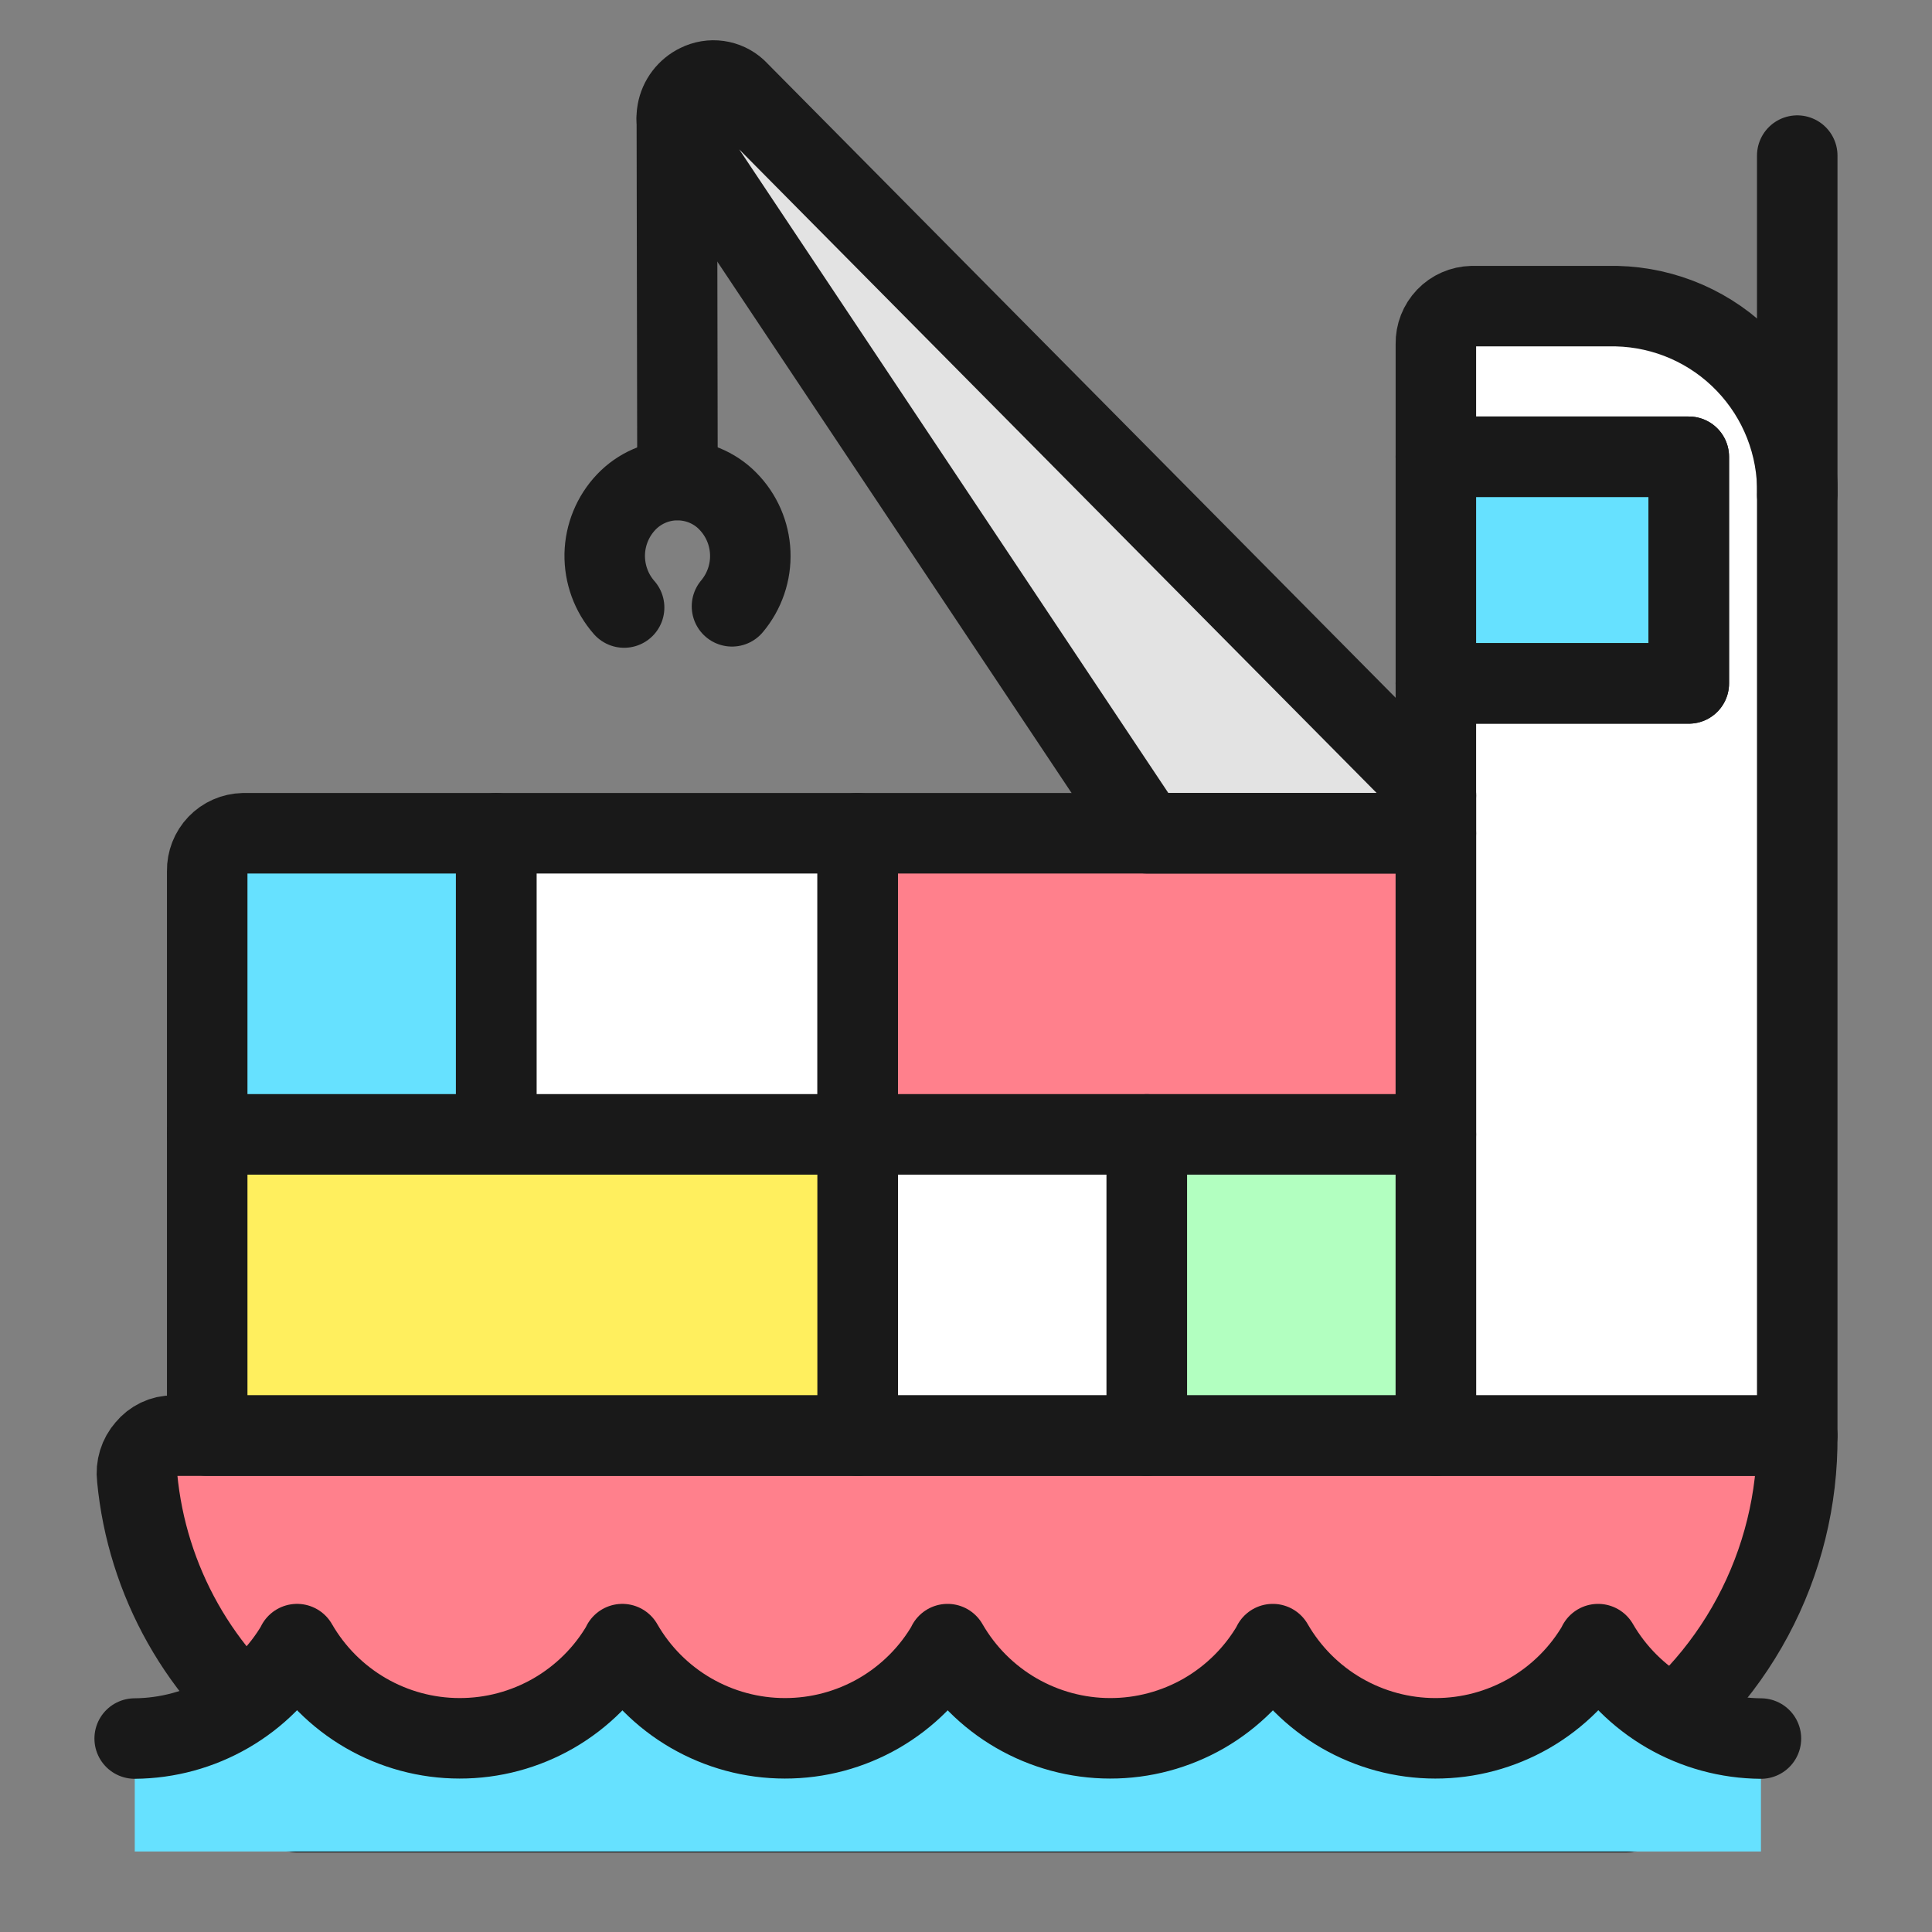
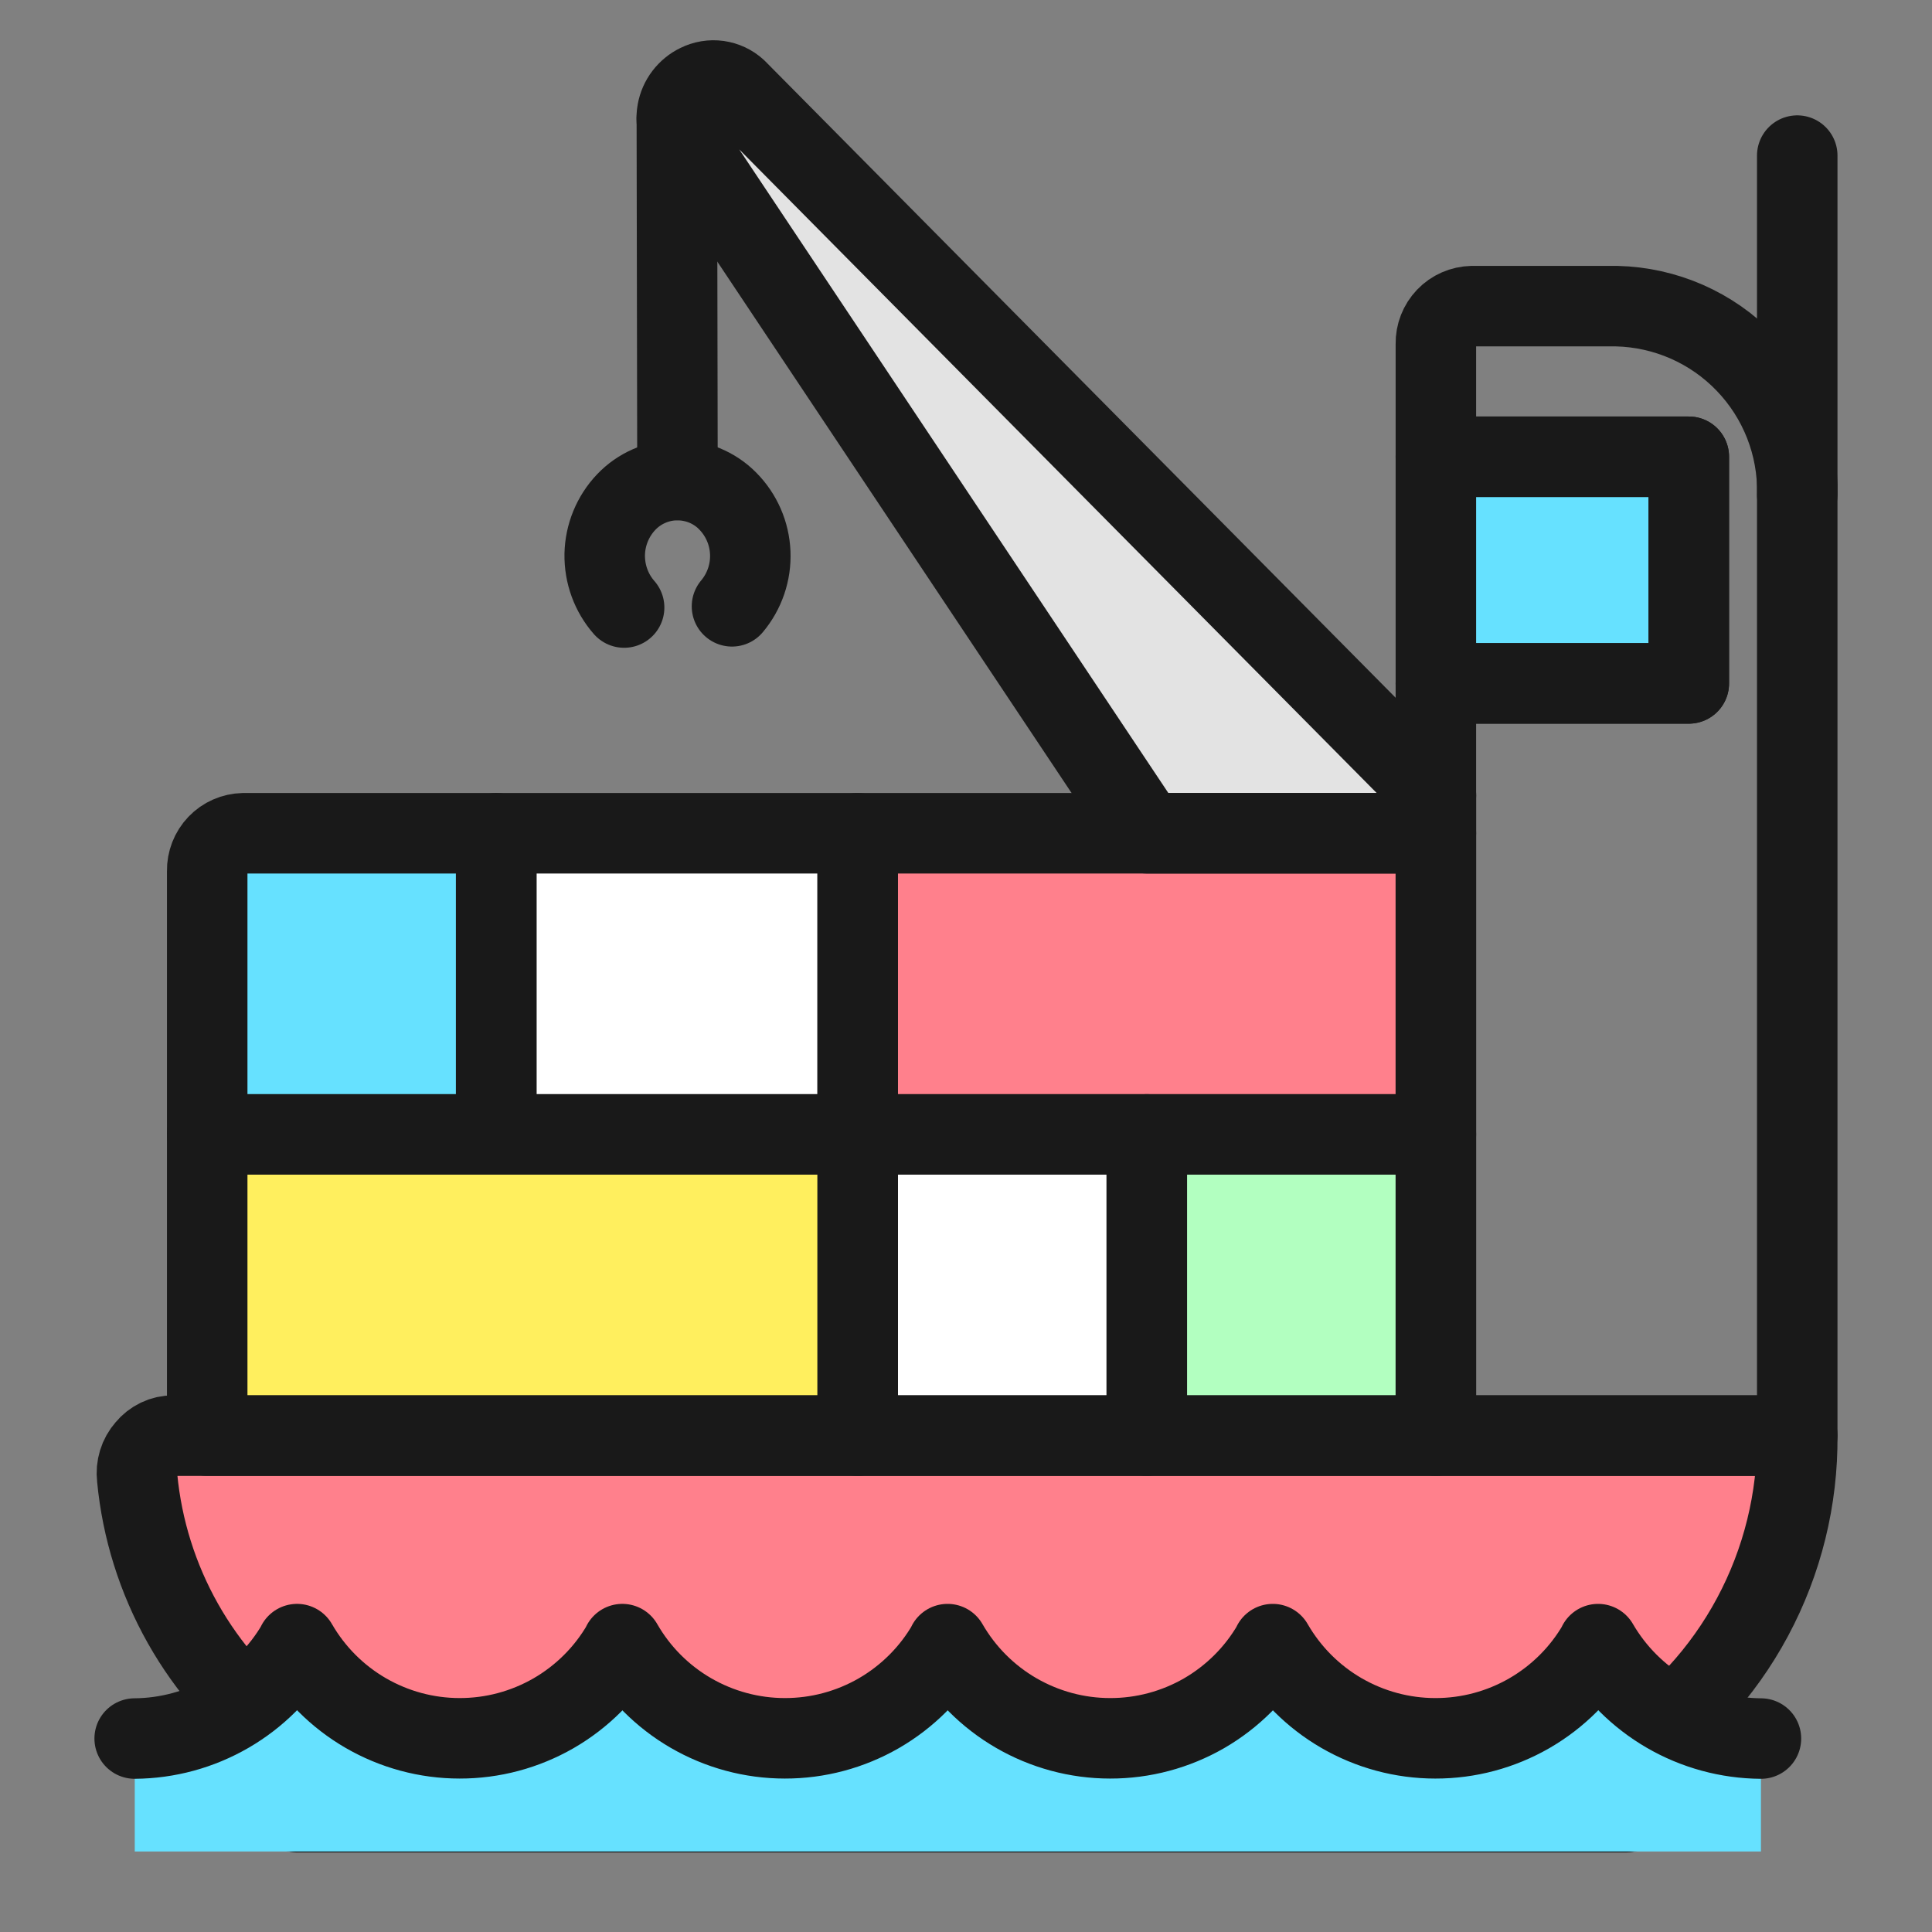
<svg xmlns="http://www.w3.org/2000/svg" fill="none" viewBox="0 0 24 24" id="Shipment-Cargo-Boat--Streamline-Ultimate">
  <rect x="0" y="0" width="24" height="24" fill="#808080" stroke="none" />
  <desc>Shipment Cargo Boat Streamline Icon: https://streamlinehq.com</desc>
  <path fill="#ff808c" d="M3.528 21.589c-0.514 -0.381 -0.942 -0.865 -1.256 -1.422 -0.314 -0.557 -0.508 -1.174 -0.568 -1.81 -0.008 -0.065 -0.002 -0.132 0.017 -0.194 0.019 -0.063 0.052 -0.121 0.095 -0.17 0.041 -0.05 0.092 -0.09 0.15 -0.118 0.058 -0.028 0.122 -0.042 0.186 -0.041H22.326c0.007 0.786 -0.184 1.561 -0.555 2.253 -0.371 0.693 -0.911 1.28 -1.57 1.709v0.716H3.695l-0.167 -0.922Z" stroke-width="1" />
  <path fill="#fff" d="M14.246 14.092h-3.591v3.741h3.591v-3.741Z" stroke-width="1" />
  <path fill="#B2FFC0" d="M17.837 14.092h-3.591v3.741h3.591v-3.741Z" stroke-width="1" />
-   <path fill="#fff" d="M22.326 6.142V17.833H17.837V8.49h3.142V5.674H17.837v-1.403c-0.002 -0.122 0.044 -0.239 0.128 -0.327 0.084 -0.088 0.2 -0.138 0.321 -0.141h1.796c0.607 0.014 1.184 0.267 1.605 0.706 0.421 0.438 0.651 1.025 0.64 1.633Z" stroke-width="1" />
  <path fill="#66e1ff" d="M20.979 5.674h-3.142v2.815h3.142V5.674Z" stroke-width="1" />
  <path fill="#ffef5e" d="M10.654 14.092H2.574v3.741h8.081v-3.741Z" stroke-width="1" />
  <path fill="#66e1ff" d="M6.163 10.351v3.741H2.574v-3.273c-0.002 -0.121 0.044 -0.239 0.128 -0.327 0.084 -0.088 0.2 -0.138 0.321 -0.141h3.141Z" stroke-width="1" />
  <path fill="#fff" d="M10.655 10.351H6.166v3.741h4.489v-3.741Z" stroke-width="1" />
  <path fill="#ff808c" d="M17.837 10.351h-7.183v3.741h7.183v-3.741Z" stroke-width="1" />
  <path fill="#e3e3e3" d="M17.837 9.883v0.468h-3.591L8.54 1.793c-0.052 -0.053 -0.09 -0.118 -0.112 -0.189 -0.022 -0.071 -0.027 -0.146 -0.014 -0.219 0.013 -0.073 0.043 -0.142 0.088 -0.201 0.045 -0.059 0.103 -0.107 0.17 -0.139 0.077 -0.038 0.164 -0.053 0.249 -0.041 0.085 0.012 0.165 0.049 0.228 0.107l8.689 8.773Z" stroke-width="1" />
-   <path stroke="#191919" stroke-linecap="round" stroke-linejoin="round" d="M3.528 21.589c-0.514 -0.381 -0.942 -0.865 -1.256 -1.422 -0.314 -0.557 -0.508 -1.174 -0.568 -1.81 -0.008 -0.065 -0.002 -0.132 0.017 -0.194 0.019 -0.063 0.052 -0.121 0.095 -0.17 0.041 -0.05 0.092 -0.09 0.15 -0.118 0.058 -0.028 0.122 -0.042 0.186 -0.041H22.326c0.007 0.786 -0.184 1.561 -0.555 2.253 -0.371 0.693 -0.911 1.28 -1.57 1.709v0.716H3.695l-0.167 -0.922Z" stroke-width="1" />
+   <path stroke="#191919" stroke-linecap="round" stroke-linejoin="round" d="M3.528 21.589c-0.514 -0.381 -0.942 -0.865 -1.256 -1.422 -0.314 -0.557 -0.508 -1.174 -0.568 -1.81 -0.008 -0.065 -0.002 -0.132 0.017 -0.194 0.019 -0.063 0.052 -0.121 0.095 -0.17 0.041 -0.05 0.092 -0.09 0.15 -0.118 0.058 -0.028 0.122 -0.042 0.186 -0.041H22.326c0.007 0.786 -0.184 1.561 -0.555 2.253 -0.371 0.693 -0.911 1.28 -1.57 1.709v0.716H3.695l-0.167 -0.922" stroke-width="1" />
  <path stroke="#191919" stroke-linecap="round" stroke-linejoin="round" d="M14.246 14.092h-3.591v3.741h3.591v-3.741Z" stroke-width="1" />
  <path stroke="#191919" stroke-linecap="round" stroke-linejoin="round" d="M17.837 14.092h-3.591v3.741h3.591v-3.741Z" stroke-width="1" />
  <path stroke="#191919" stroke-linecap="round" stroke-linejoin="round" d="M22.326 6.142V17.833H17.837V8.49h3.142V5.674H17.837v-1.403c-0.002 -0.122 0.044 -0.239 0.128 -0.327 0.084 -0.088 0.2 -0.138 0.321 -0.141h1.796c0.607 0.014 1.184 0.267 1.605 0.706 0.421 0.438 0.651 1.025 0.64 1.633Z" stroke-width="1" />
  <path stroke="#191919" stroke-linecap="round" stroke-linejoin="round" d="M20.979 5.674h-3.142v2.815h3.142V5.674Z" stroke-width="1" />
  <path stroke="#191919" stroke-linecap="round" stroke-linejoin="round" d="M22.326 6.142V1.933" stroke-width="1" />
  <path stroke="#191919" stroke-linecap="round" stroke-linejoin="round" d="m8.408 1.468 0.008 4.494" stroke-width="1" />
  <path stroke="#191919" stroke-linecap="round" stroke-linejoin="round" d="M7.753 7.547c-0.16 -0.182 -0.245 -0.418 -0.241 -0.66 0.005 -0.242 0.1 -0.474 0.267 -0.65 0.081 -0.085 0.178 -0.153 0.286 -0.2 0.108 -0.047 0.224 -0.072 0.341 -0.073 0.117 -0.001 0.234 0.021 0.343 0.065 0.109 0.045 0.208 0.11 0.29 0.194 0.171 0.172 0.271 0.402 0.281 0.644 0.01 0.242 -0.071 0.479 -0.227 0.665" stroke-width="1" />
  <path stroke="#191919" stroke-linecap="round" stroke-linejoin="round" d="M10.654 14.092H2.574v3.741h8.081v-3.741Z" stroke-width="1" />
  <path stroke="#191919" stroke-linecap="round" stroke-linejoin="round" d="M6.163 10.351v3.741H2.574v-3.273c-0.002 -0.121 0.044 -0.239 0.128 -0.327 0.084 -0.088 0.2 -0.138 0.321 -0.141h3.141Z" stroke-width="1" />
  <path stroke="#191919" stroke-linecap="round" stroke-linejoin="round" d="M10.655 10.351H6.166v3.741h4.489v-3.741Z" stroke-width="1" />
  <path stroke="#191919" stroke-linecap="round" stroke-linejoin="round" d="M17.837 10.351h-7.183v3.741h7.183v-3.741Z" stroke-width="1" />
  <path stroke="#191919" stroke-linecap="round" stroke-linejoin="round" d="M17.837 9.883v0.468h-3.591L8.54 1.793c-0.052 -0.053 -0.09 -0.118 -0.112 -0.189 -0.022 -0.071 -0.027 -0.146 -0.014 -0.219 0.013 -0.073 0.043 -0.142 0.088 -0.201 0.045 -0.059 0.103 -0.107 0.17 -0.139 0.077 -0.038 0.164 -0.053 0.249 -0.041 0.085 0.012 0.165 0.049 0.228 0.107l8.689 8.773Z" stroke-width="1" />
  <path stroke="#191919" stroke-linecap="round" stroke-linejoin="round" d="M3.696 21.345v-0.009" stroke-width="1" />
  <path stroke="#191919" stroke-linecap="round" stroke-linejoin="round" d="M7.736 21.345v-0.009" stroke-width="1" />
  <path stroke="#191919" stroke-linecap="round" stroke-linejoin="round" d="m11.774 21.345 -0.007 -0.003 -0.003 -0.007" stroke-width="1" />
  <path stroke="#191919" stroke-linecap="round" stroke-linejoin="round" d="M15.807 21.345v-0.009" stroke-width="1" />
  <path fill="#66e1ff" d="M21.875 21.597V23H1.674v-1.403c0.409 -0.003 0.811 -0.112 1.165 -0.317 0.354 -0.205 0.649 -0.499 0.855 -0.852 0.206 0.353 0.501 0.646 0.855 0.85 0.354 0.204 0.756 0.311 1.165 0.311 0.409 0 0.811 -0.107 1.165 -0.311 0.354 -0.204 0.649 -0.497 0.855 -0.85 0.206 0.353 0.501 0.646 0.855 0.85 0.354 0.204 0.756 0.311 1.165 0.311 0.409 0 0.81 -0.107 1.165 -0.311 0.354 -0.204 0.649 -0.497 0.855 -0.85 0.205 0.353 0.499 0.645 0.853 0.849 0.354 0.203 0.754 0.31 1.163 0.31 0.408 0 0.809 -0.107 1.163 -0.31 0.354 -0.203 0.648 -0.496 0.853 -0.849 0.206 0.353 0.501 0.646 0.855 0.85 0.354 0.204 0.756 0.311 1.165 0.311 0.409 0 0.811 -0.107 1.165 -0.311 0.354 -0.204 0.649 -0.497 0.855 -0.85l0.009 -0.009c0.205 0.355 0.499 0.651 0.854 0.857 0.354 0.207 0.756 0.317 1.167 0.321Z" stroke-width="1" />
  <path stroke="#191919" stroke-linecap="round" stroke-linejoin="round" d="M21.875 21.597c-0.41 -0.003 -0.812 -0.112 -1.167 -0.318 -0.355 -0.206 -0.65 -0.5 -0.856 -0.855v0.005c-0.205 0.355 -0.5 0.649 -0.855 0.854 -0.355 0.204 -0.757 0.312 -1.167 0.311 -0.41 -0 -0.812 -0.109 -1.166 -0.314 -0.354 -0.205 -0.648 -0.5 -0.853 -0.856v0.005c-0.205 0.355 -0.5 0.649 -0.854 0.854 -0.355 0.204 -0.757 0.312 -1.167 0.311 -0.41 -0 -0.812 -0.109 -1.166 -0.314 -0.354 -0.205 -0.648 -0.5 -0.853 -0.856v0.005c-0.205 0.355 -0.5 0.649 -0.855 0.854 -0.355 0.204 -0.757 0.312 -1.167 0.311 -0.41 -0 -0.812 -0.109 -1.166 -0.314 -0.354 -0.205 -0.648 -0.5 -0.852 -0.856v0.005c-0.205 0.355 -0.5 0.649 -0.855 0.854 -0.355 0.204 -0.757 0.312 -1.167 0.311 -0.41 -0 -0.812 -0.109 -1.166 -0.314 -0.354 -0.205 -0.648 -0.5 -0.853 -0.856v0.005c-0.206 0.353 -0.5 0.646 -0.854 0.851 -0.354 0.205 -0.755 0.314 -1.163 0.317" stroke-width="1" />
</svg>